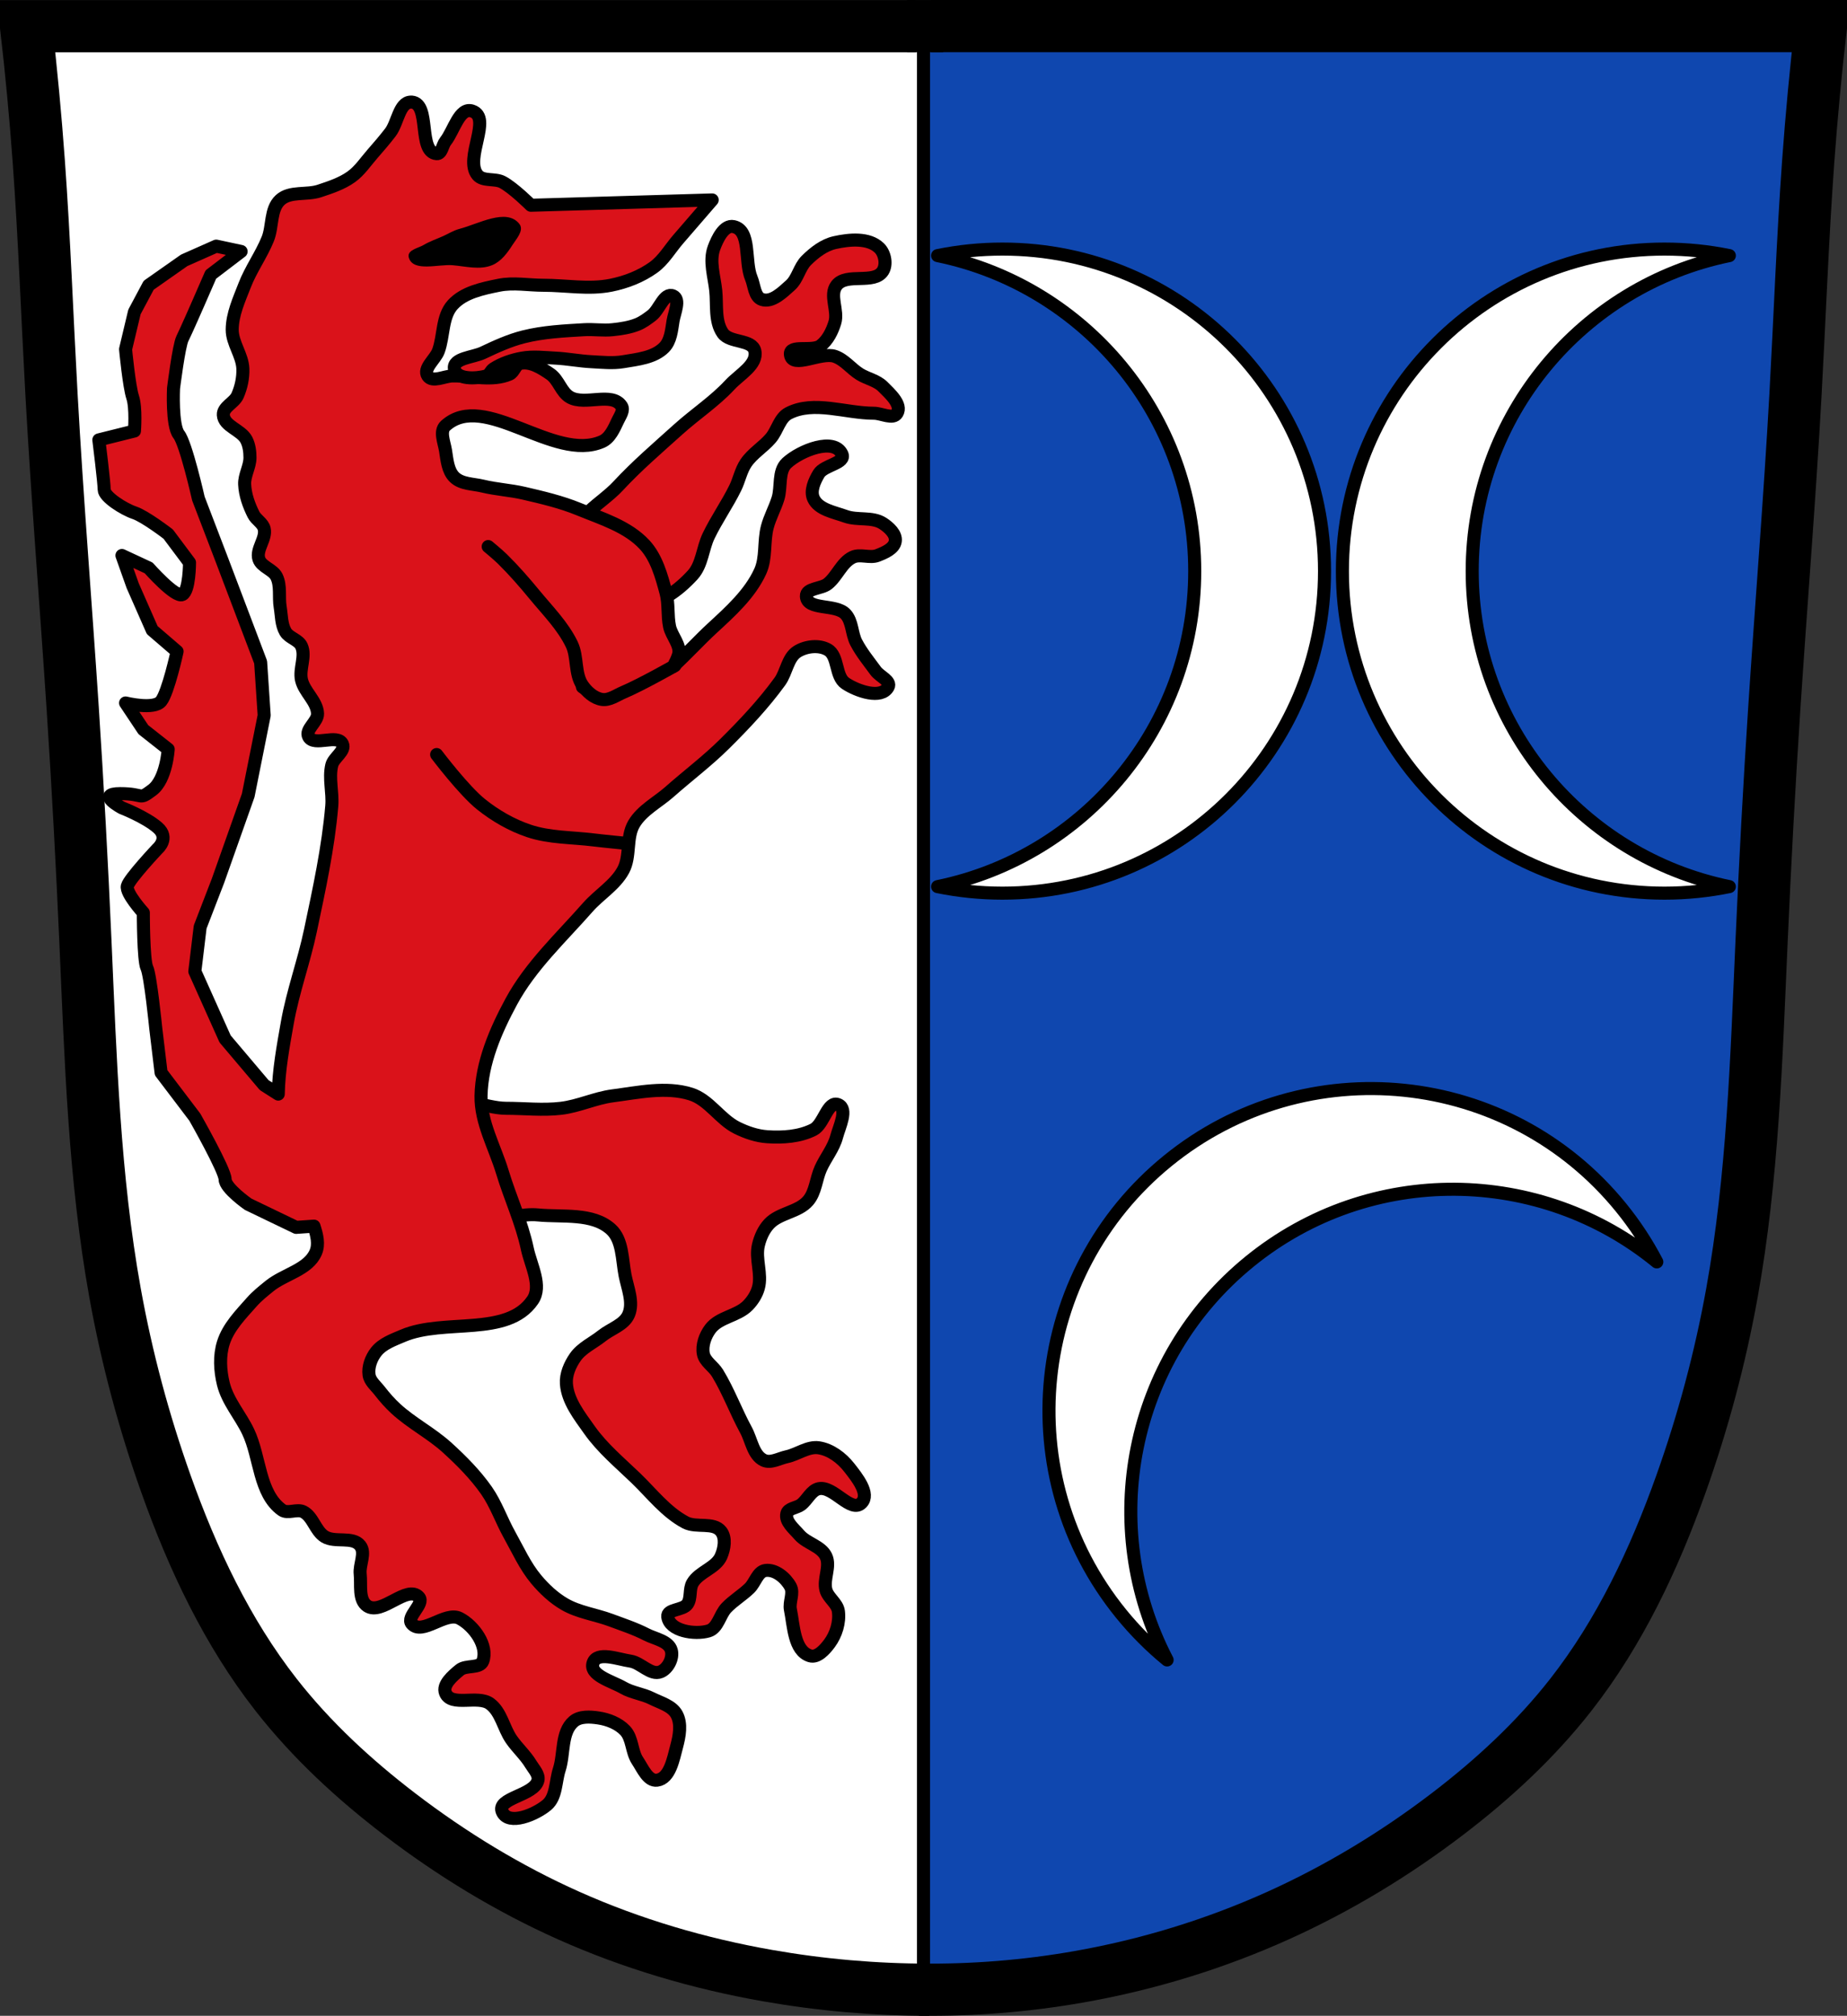
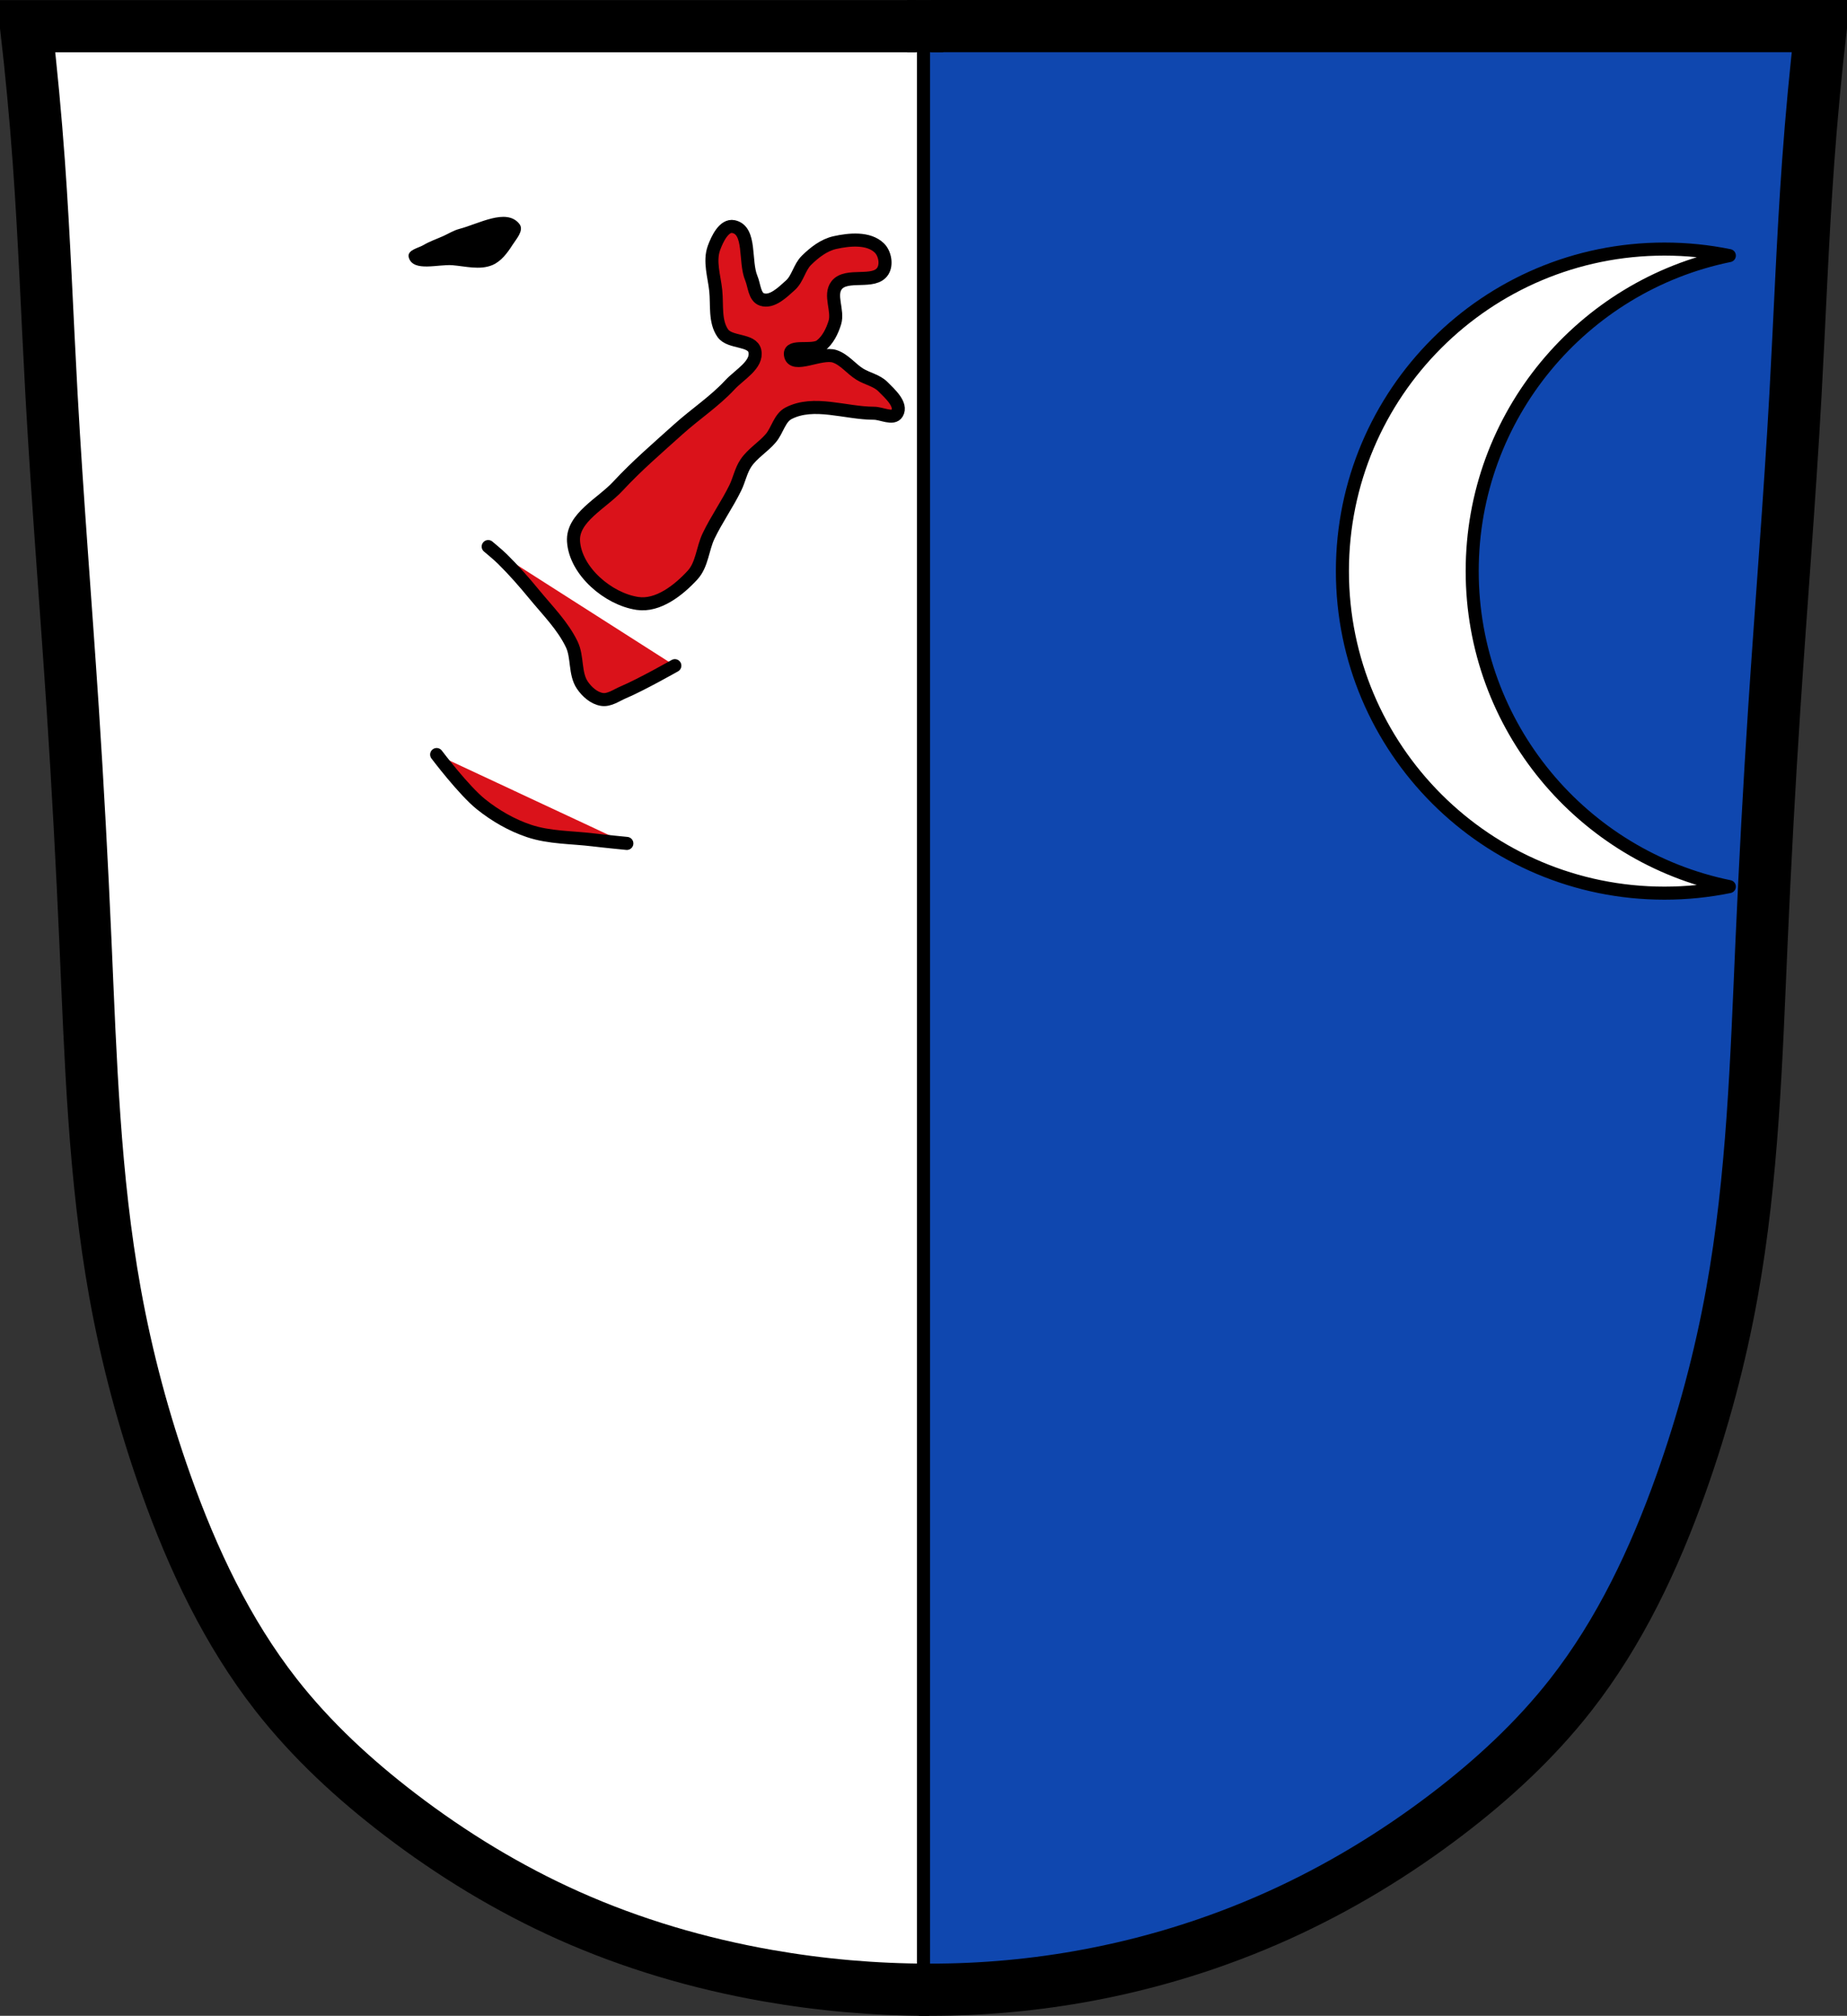
<svg xmlns="http://www.w3.org/2000/svg" xmlns:ns1="http://www.inkscape.org/namespaces/inkscape" xmlns:ns2="http://sodipodi.sourceforge.net/DTD/sodipodi-0.dtd" width="707.777" height="772.541" id="svg5922" version="1.1" ns1:version="0.48.4 r9939" ns2:docname="Wappen Büchlberg.svg">
  <rect width="100%" height="100%" fill="#333333" stroke="none" />
  <defs id="defs5924">
    <ns1:path-effect is_visible="true" id="path-effect3875" effect="spiro" />
    <ns1:path-effect is_visible="true" id="path-effect3875-7" effect="spiro" />
    <ns1:path-effect is_visible="true" id="path-effect3904" effect="spiro" />
  </defs>
  <ns2:namedview id="base" pagecolor="#ffffff" bordercolor="#666666" borderopacity="1.0" ns1:pageopacity="0.0" ns1:pageshadow="2" ns1:zoom="0.68345847" ns1:cx="353.88834" ns1:cy="386.27072" ns1:document-units="px" ns1:current-layer="layer1" showgrid="false" ns1:window-width="1366" ns1:window-height="745" ns1:window-x="-8" ns1:window-y="-8" ns1:window-maximized="1" fit-margin-top="0" fit-margin-left="0" fit-margin-right="0" fit-margin-bottom="0" />
  <g ns1:label="Ebene 1" ns1:groupmode="layer" id="layer1" transform="translate(-16.043,-72.384)">
    <path style="fill:#ffffff;stroke:#000000;stroke-width:1px;stroke-linecap:butt;stroke-linejoin:miter;stroke-opacity:1" d="m 26.859,81.36 685.212,2.679 -13.396,255.866 -10.047,170.801 -18.085,111.188 -30.141,72.339 -46.217,57.603 -77.028,52.245 -83.726,27.462 -81.716,4.019 L 272.678,818.817 211.056,794.034 151.443,753.846 105.897,702.271 75.755,623.234 54.321,522.093 47.623,406.886 35.567,194.558 z" id="path3067" ns1:connector-curvature="0" />
    <path style="fill:#0f47af;fill-opacity:1;stroke:#000000;stroke-width:1px;stroke-linecap:butt;stroke-linejoin:miter;stroke-opacity:1" d="m 370.757,84.006 -0.765,17.862 0.255,736.155 c 0,0 31.13,-2.041 32.151,-2.041 1.021,0 40.571,-9.441 40.571,-9.441 l 57.668,-18.117 52.564,-27.303 28.323,-18.882 35.213,-37.509 c 0,0 21.179,-30.365 22.199,-31.641 1.021,-1.276 13.524,-35.213 13.524,-35.213 l 21.689,-51.033 13.524,-92.881 0.765,-35.723 5.358,-83.95 5.614,-97.984 7.145,-108.19 8.165,-104.873 c 0,0 -344.985,1.276 -343.964,0.765 z" id="path6569" ns1:connector-curvature="0" />
    <path style="fill:none;stroke:#000000;stroke-width:20;stroke-linecap:butt;stroke-linejoin:miter;stroke-miterlimit:4;stroke-opacity:1;stroke-dasharray:none" d="m 372.124,834.926 c -20.737,-0.002 -41.474,-1.812 -61.899,-5.401 -26.241,-4.611 -51.999,-12.178 -76.323,-23.05 C 210.913,796.2 189.267,783.003 169.261,767.711 151.78,754.348 135.466,739.308 121.905,721.979 103.066,697.905 89.873,669.85 79.631,641.047 71.176,617.268 64.625,592.808 60.145,567.972 52.133,523.564 50.771,478.269 48.777,433.188 c -1.317,-29.787 -2.918,-59.562 -4.872,-89.314 -2.63,-40.062 -5.899,-80.082 -8.119,-120.169 -1.649,-29.771 -2.719,-59.576 -4.872,-89.314 -1.256,-17.353 -2.88,-34.68 -4.872,-51.965 57.378,-7e-6 114.756,-1e-5 172.133,-1e-5 56.295,0 112.59,3e-6 168.886,1e-5" id="path3873" ns1:path-effect="#path-effect3875" ns1:original-d="m 372.12365,834.92572 c 0,0 -41.56064,-1.48631 -61.89852,-5.40119 -26.09688,-5.02344 -52.02181,-12.2925 -76.32326,-23.04989 C 210.92796,796.3049 189.20014,782.9973 169.26121,767.71126 151.84585,754.35989 135.04736,739.55324 121.90538,721.97933 103.67797,697.60502 90.66534,669.41256 79.63144,641.04712 70.4922,617.55238 64.46857,592.80777 60.14465,567.97166 52.41135,523.55244 51.90008,478.16714 48.77736,433.18803 46.71234,403.44388 45.72264,373.6339 43.90566,343.87357 41.45905,303.80068 38.23278,263.77792 35.78617,223.70503 c -1.81698,-29.76032 -2.66782,-59.58028 -4.8717,-89.31445 -1.28597,-17.34995 -4.8717,-51.96477 -4.8717,-51.96477 0,0 115.28816,-0.80646 172.13331,-1e-5 56.84516,0.80646 168.88552,1e-5 168.88552,1e-5" ns1:connector-curvature="0" ns2:nodetypes="caaaaaaaaaaczc" />
    <path style="fill:none;stroke:#000000;stroke-width:20;stroke-linecap:butt;stroke-linejoin:miter;stroke-miterlimit:4;stroke-opacity:1;stroke-dasharray:none" d="m 368.27,834.892 c 20.484,0.282 40.994,-1.366 61.17,-4.915 26.352,-4.636 52.138,-12.525 76.521,-23.543 22.944,-10.369 44.621,-23.494 64.641,-38.763 17.496,-13.345 33.8,-28.399 47.356,-45.732 18.831,-24.08 32.03,-52.131 42.274,-80.932 8.458,-23.778 15.007,-48.239 19.487,-73.075 8.01,-44.408 9.374,-89.703 11.367,-134.784 1.317,-29.787 2.918,-59.562 4.872,-89.314 2.63,-40.062 5.899,-80.082 8.119,-120.169 1.649,-29.771 2.719,-59.576 4.872,-89.314 1.256,-17.353 2.88,-34.68 4.872,-51.965 -57.378,-7e-6 -114.756,-1e-5 -172.133,-1e-5 -56.295,0 -112.59,3e-6 -168.886,1e-5" id="path3873-1" ns1:path-effect="#path-effect3875-7" ns1:original-d="m 368.26988,834.89192 c 0,0 41.07969,-1.06561 61.16981,-4.91545 26.20997,-5.02257 52.14589,-12.67782 76.52065,-23.54336 22.94745,-10.22929 44.70173,-23.47734 64.64066,-38.76338 17.41536,-13.35137 34.21385,-28.15802 47.35583,-45.73193 18.22741,-24.37431 31.24004,-52.56677 42.27394,-80.93221 9.13924,-23.49474 15.16287,-48.23935 19.48679,-73.07546 7.7333,-44.41922 8.24457,-89.80452 11.36729,-134.78363 2.06502,-29.74415 3.05472,-59.55413 4.8717,-89.31446 2.44661,-40.07289 5.67288,-80.09565 8.11949,-120.16854 1.81698,-29.76032 2.66782,-59.58028 4.8717,-89.31445 1.28597,-17.34995 4.8717,-51.96477 4.8717,-51.96477 0,0 -115.28816,-0.80646 -172.13331,-1e-5 -56.84516,0.80646 -168.88552,1e-5 -168.88552,1e-5" ns1:connector-curvature="0" ns2:nodetypes="caaaaaaaaaaczc" />
    <path style="fill:none;stroke:#000000;stroke-width:20;stroke-linecap:butt;stroke-linejoin:miter;stroke-miterlimit:4;stroke-opacity:1;stroke-dasharray:none" d="m 363.668,82.4 13.789,0" id="path3902" ns1:path-effect="#path-effect3904" ns1:original-d="m 363.66828,82.39983 13.78881,0" ns1:connector-curvature="0" />
    <path style="fill:none;stroke:#000000;stroke-width:5;stroke-linecap:butt;stroke-linejoin:miter;stroke-miterlimit:4;stroke-opacity:1;stroke-dasharray:none" d="m 369.931,80.029 0,756.503" id="path3069" ns1:connector-curvature="0" />
    <g id="g6617" transform="matrix(0.91,0,0,0.91,847.307,42.259)" style="fill:#ffffff">
-       <path id="path6571" d="m -212.562,138 c -74.903,0 -135.625,60.722 -135.625,135.625 0,74.903 60.722,135.625 135.625,135.625 9.352,0 18.493,-0.947 27.312,-2.75 -61.802,-12.646 -108.281,-67.335 -108.281,-132.875 0,-65.54 46.479,-120.229 108.281,-132.875 -8.819,-1.803 -17.96,-2.75 -27.312,-2.75 z" style="fill:#ffffff;fill-opacity:1;stroke:#000000;stroke-width:5.496;stroke-linecap:round;stroke-linejoin:round;stroke-miterlimit:4;stroke-opacity:1;stroke-dasharray:none;stroke-dashoffset:0" ns1:connector-curvature="0" />
-       <path id="path6571-7" d="m -491.343,138 c 74.903,0 135.625,60.722 135.625,135.625 0,74.903 -60.722,135.625 -135.625,135.625 -9.352,0 -18.493,-0.947 -27.312,-2.75 61.802,-12.646 108.281,-67.335 108.281,-132.875 0,-65.54 -46.479,-120.229 -108.281,-132.875 8.819,-1.803 17.96,-2.75 27.312,-2.75 z" style="fill:#ffffff;fill-opacity:1;stroke:#000000;stroke-width:5.496;stroke-linecap:round;stroke-linejoin:round;stroke-miterlimit:4;stroke-opacity:1;stroke-dasharray:none;stroke-dashoffset:0" ns1:connector-curvature="0" />
-       <path id="path6571-4" d="m -230.885,541.621 c -47.247,-58.122 -132.667,-66.939 -190.789,-19.692 -58.122,47.247 -66.939,132.667 -19.692,190.789 5.899,7.257 12.4,13.752 19.362,19.459 -29.17,-55.933 -16.052,-126.496 34.805,-167.837 50.857,-41.341 122.611,-39.771 171.408,0.208 -4.164,-7.981 -9.195,-15.671 -15.094,-22.928 z" style="fill:#ffffff;fill-opacity:1;stroke:#000000;stroke-width:5.496;stroke-linecap:round;stroke-linejoin:round;stroke-miterlimit:4;stroke-opacity:1;stroke-dasharray:none;stroke-dashoffset:0" ns1:connector-curvature="0" />
+       <path id="path6571" d="m -212.562,138 c -74.903,0 -135.625,60.722 -135.625,135.625 0,74.903 60.722,135.625 135.625,135.625 9.352,0 18.493,-0.947 27.312,-2.75 -61.802,-12.646 -108.281,-67.335 -108.281,-132.875 0,-65.54 46.479,-120.229 108.281,-132.875 -8.819,-1.803 -17.96,-2.75 -27.312,-2.75 " style="fill:#ffffff;fill-opacity:1;stroke:#000000;stroke-width:5.496;stroke-linecap:round;stroke-linejoin:round;stroke-miterlimit:4;stroke-opacity:1;stroke-dasharray:none;stroke-dashoffset:0" ns1:connector-curvature="0" />
    </g>
    <g id="g6639" transform="matrix(0.947,0,0,0.947,838.716,14.87)" style="fill:#da121a;fill-opacity:1">
-       <path ns2:nodetypes="aaaaaaaaaaaaaaaaaaaaaaaaaaaaaaaaaaaaaaaaaaaaaaaaaaaaaaaaa" ns1:connector-curvature="0" id="path6622" d="m -688.435,552.402 c 8.963,8.669 24.996,-1.2 37.407,0 9.97,0.964 22.047,-0.944 29.494,5.755 4.85,4.362 4.494,12.304 5.755,18.704 1.024,5.197 3.515,10.953 1.439,15.826 -1.805,4.238 -7.194,5.755 -10.791,8.632 -3.597,2.877 -8.156,4.854 -10.791,8.632 -2.169,3.11 -3.866,7.009 -3.597,10.791 0.494,6.953 5.33,13.011 9.352,18.704 5.186,7.341 12.229,13.188 18.704,19.423 6.483,6.244 12.187,13.773 20.142,17.984 4.369,2.313 11.345,-0.3 14.387,3.597 2.066,2.646 1.335,6.991 0,10.071 -2.091,4.826 -8.845,6.257 -11.51,10.791 -1.503,2.557 -0.424,6.226 -2.158,8.632 -1.828,2.536 -8.275,1.93 -7.913,5.036 0.676,5.8 10.95,7.426 16.545,5.755 3.768,-1.125 4.478,-6.507 7.194,-9.352 2.819,-2.954 6.421,-5.07 9.352,-7.913 2.316,-2.246 3.277,-6.765 6.474,-7.194 3.955,-0.53 8.159,2.971 10.071,6.474 1.494,2.736 -0.62,6.297 0,9.352 1.346,6.634 1.45,16.691 7.913,18.704 2.985,0.93 6.052,-2.523 7.913,-5.036 2.666,-3.6 4.171,-8.506 3.597,-12.949 -0.427,-3.304 -4.166,-5.417 -5.036,-8.632 -1.189,-4.398 1.974,-9.562 0,-13.668 -1.995,-4.152 -7.781,-5.145 -10.791,-8.632 -2.177,-2.522 -5.834,-5.398 -5.036,-8.632 0.542,-2.196 3.948,-2.236 5.755,-3.597 2.577,-1.941 4.036,-5.816 7.194,-6.474 5.939,-1.238 13.007,10.076 17.265,5.755 3.566,-3.62 -1.894,-10.394 -5.036,-14.387 -3.002,-3.816 -7.43,-7.179 -12.229,-7.913 -4.428,-0.677 -8.569,2.655 -12.949,3.597 -3.083,0.663 -6.503,2.791 -9.352,1.439 -4.272,-2.028 -4.936,-8.074 -7.194,-12.229 -4.096,-7.538 -7.053,-15.689 -11.51,-23.02 -1.694,-2.787 -5.186,-4.702 -5.755,-7.913 -0.609,-3.438 0.772,-7.286 2.877,-10.071 3.572,-4.724 10.948,-5.135 15.107,-9.352 1.964,-1.991 3.57,-4.499 4.316,-7.194 1.536,-5.546 -1.322,-11.664 0,-17.265 0.739,-3.131 2.122,-6.279 4.316,-8.632 4.178,-4.482 11.86,-4.681 15.826,-9.352 2.998,-3.53 3.159,-8.715 5.036,-12.949 1.956,-4.412 5.236,-8.285 6.474,-12.949 1.11,-4.178 4.666,-11.184 0.719,-12.949 -4.334,-1.938 -5.836,7.925 -10.071,10.071 -5.627,2.851 -12.41,3.298 -18.704,2.877 -4.24,-0.283 -8.419,-1.716 -12.229,-3.597 -6.924,-3.418 -11.336,-11.355 -18.704,-13.668 -10.069,-3.161 -21.187,-0.646 -31.652,0.719 -7.093,0.926 -13.758,4.19 -20.862,5.036 -7.381,0.878 -14.867,0 -22.3,0 -8.632,0 -19.896,-6.205 -25.897,0 -10.008,10.347 -8.908,33.154 1.439,43.162 z" style="fill:#da121a;fill-opacity:1;stroke:#000000;stroke-width:5.279;stroke-linecap:butt;stroke-linejoin:round;stroke-miterlimit:4;stroke-opacity:1;stroke-dasharray:none" />
      <path ns2:nodetypes="aaaaaaaaaaaaaaaaaaaaaaaaaaaaaaaaa" ns1:connector-curvature="0" id="path6633" d="m -636.64,279.761 c -0.577,-9.532 11.495,-15.295 17.984,-22.3 7.608,-8.213 16.14,-15.526 24.459,-23.02 6.821,-6.145 14.622,-11.249 20.862,-17.984 3.846,-4.152 11.275,-8.138 10.071,-13.668 -1.05,-4.825 -10.102,-3.159 -12.949,-7.194 -3.363,-4.767 -2.275,-11.462 -2.877,-17.265 -0.594,-5.729 -2.695,-11.854 -0.719,-17.265 1.339,-3.667 4.091,-9.427 7.913,-8.632 7.202,1.497 4.344,14.08 7.194,20.862 1.246,2.966 1.264,7.615 4.316,8.632 4.069,1.356 8.318,-2.889 11.51,-5.755 2.97,-2.666 3.634,-7.267 6.474,-10.071 3.22,-3.179 7.094,-6.208 11.51,-7.194 5.893,-1.315 13.645,-2.04 17.984,2.158 2.267,2.193 3.114,6.679 1.439,9.352 -3.464,5.527 -14.705,0.602 -18.704,5.755 -3.091,3.983 0.769,10.29 -0.719,15.107 -1.08,3.497 -2.847,7.129 -5.755,9.352 -3.376,2.58 -12.751,-0.62 -12.229,3.597 0.736,5.954 12.309,-1.225 17.984,0.719 3.903,1.337 6.569,5.012 10.071,7.194 3.005,1.872 6.853,2.527 9.352,5.036 2.877,2.888 7.852,7.295 5.755,10.791 -1.604,2.673 -6.235,0 -9.352,0 -11.51,0 -24.295,-5.267 -34.53,0 -3.668,1.888 -4.527,6.923 -7.194,10.071 -3.069,3.623 -7.41,6.14 -10.071,10.071 -2.048,3.024 -2.708,6.792 -4.316,10.071 -3.261,6.65 -7.584,12.747 -10.791,19.423 -2.467,5.138 -2.625,11.622 -6.474,15.826 -5.649,6.17 -14.026,12.739 -22.3,11.51 -11.909,-1.769 -25.17,-13.16 -25.897,-25.178 z" style="fill:#da121a;fill-opacity:1;stroke:#000000;stroke-width:5.279;stroke-linecap:butt;stroke-linejoin:round;stroke-miterlimit:4;stroke-opacity:1;stroke-dasharray:none" />
-       <path id="path6624" d="m -702.562,102.062 c -4.56,0.139 -5.244,8.416 -8.188,12.25 -2.281,2.971 -4.717,5.809 -7.188,8.625 -2.798,3.189 -5.177,6.873 -8.625,9.344 -3.839,2.751 -8.455,4.26 -12.938,5.75 -5.134,1.706 -11.86,-0.035 -15.844,3.625 -4.077,3.746 -2.948,10.684 -5.031,15.812 -2.623,6.458 -6.834,12.216 -9.344,18.719 -2.241,5.808 -5.01,11.743 -5.031,17.969 -0.018,5.468 4.124,10.348 4.312,15.812 0.126,3.666 -0.684,7.453 -2.156,10.812 -1.309,2.987 -5.945,4.651 -5.75,7.906 0.274,4.573 7.257,5.984 9.344,10.062 1.114,2.177 1.438,4.742 1.438,7.188 0,3.668 -2.319,7.148 -2.156,10.812 0.188,4.245 1.689,8.42 3.594,12.219 1.075,2.144 3.756,3.418 4.312,5.75 0.961,4.026 -3.401,8.302 -2.156,12.25 1.02,3.234 5.709,4.136 7.188,7.188 1.79,3.694 0.767,8.169 1.438,12.219 0.561,3.387 0.428,7.096 2.156,10.062 1.454,2.495 5.286,3.147 6.469,5.781 1.866,4.156 -1,9.211 0,13.656 1.106,4.918 6.31,8.619 6.5,13.656 0.126,3.338 -5.189,6.441 -3.594,9.375 2.224,4.09 11.632,-1.318 13.656,2.875 1.399,2.897 -3.573,5.494 -4.312,8.625 -1.267,5.368 0.468,11.036 0,16.531 -1.444,16.969 -5.119,33.71 -8.625,50.375 -2.646,12.577 -7.145,24.748 -9.375,37.406 -1.675,9.507 -3.464,19.14 -3.656,28.781 l -5.688,-3.625 -15.812,-18.688 -12.25,-27.344 2.156,-17.969 7.219,-18.719 12.219,-34.531 6.469,-32.375 -1.438,-21.562 -15.812,-41.719 -9.375,-24.469 c 0,0 -5.029,-22.309 -7.906,-25.906 -2.877,-3.597 -2.156,-18.688 -2.156,-18.688 0,0 2.155,-17.279 3.594,-20.156 1.439,-2.877 6.469,-14.375 6.469,-14.375 l 5.031,-11.531 12.25,-9.344 -10.062,-2.156 -12.969,5.75 -14.375,10.094 -5.75,10.781 -3.594,15.094 c 0,0 1.436,15.121 2.875,19.438 1.439,4.316 0.719,13.656 0.719,13.656 l -14.406,3.594 c 0,0 2.156,17.279 2.156,20.156 0,2.877 7.934,7.905 12.25,9.344 4.316,1.439 13.656,8.625 13.656,8.625 l 8.625,11.531 c 0,0 0.002,11.499 -2.875,12.938 -2.877,1.439 -13.656,-10.781 -13.656,-10.781 l -10.812,-5.031 4.344,12.219 7.906,17.969 10.062,8.656 c 0,0 -3.591,16.528 -6.469,20.125 -2.877,3.597 -14.375,0.719 -14.375,0.719 l 7.188,10.781 10.062,7.938 c 0,0 -0.714,12.215 -6.469,16.531 -5.755,4.316 -2.898,1.438 -12.969,1.438 -10.071,0 0.719,5.75 0.719,5.75 0,0 9.371,3.621 14.406,7.938 5.036,4.316 0,8.625 0,8.625 0,0 -11.499,12.216 -12.219,15.094 -0.719,2.877 6.469,10.781 6.469,10.781 0,0 -10e-4,19.435 1.438,22.312 1.439,2.877 3.594,24.469 3.594,24.469 l 2.156,17.969 13.656,18 c 0,0 12.25,21.559 12.25,25.156 0,3.597 9.344,10.094 9.344,10.094 l 19.406,9.344 7.219,-0.5 c 1.158,3.597 2.101,7.283 0.719,10.562 -2.999,7.116 -12.724,8.82 -18.719,13.688 -2.505,2.033 -5.053,4.05 -7.188,6.469 -4.445,5.038 -9.49,10.121 -11.5,16.531 -1.65,5.262 -1.307,11.204 0,16.562 1.728,7.085 6.936,12.817 10.062,19.406 4.926,10.383 4.324,24.949 13.656,31.656 2.345,1.685 6.085,-0.596 8.656,0.719 3.937,2.013 4.864,7.738 8.625,10.062 4.205,2.599 11.333,-0.271 14.375,3.625 2.361,3.024 -0.419,7.686 0,11.5 0.482,4.395 -0.797,10.475 2.875,12.938 5.861,3.93 16.114,-8.803 20.875,-3.594 2.511,2.748 -5.303,7.959 -2.875,10.781 4.248,4.938 13.634,-5.175 19.406,-2.156 5.8,3.033 11.61,11.141 9.344,17.281 -1.157,3.133 -6.775,1.46 -9.344,3.594 -2.816,2.339 -7.148,5.961 -5.75,9.344 2.354,5.698 13.029,0.666 18,4.312 4.509,3.308 5.452,9.8 8.625,14.406 2.422,3.516 5.704,6.405 7.906,10.062 1.218,2.023 3.367,4.159 2.875,6.469 -1.344,6.31 -17.157,7.116 -14.375,12.938 2.617,5.478 13.311,1.019 17.969,-2.875 3.898,-3.259 3.47,-9.54 5.031,-14.375 2.075,-6.426 0.671,-15.024 5.781,-19.438 2.567,-2.216 6.708,-1.935 10.062,-1.438 3.926,0.583 8.04,2.192 10.781,5.062 3.045,3.188 2.586,8.551 5.031,12.219 2.069,3.104 4.208,8.391 7.906,7.906 5.22,-0.684 6.572,-8.572 7.938,-13.656 1.12,-4.168 2.068,-9.18 0,-12.969 -1.912,-3.503 -6.527,-4.679 -10.094,-6.469 -3.662,-1.838 -7.952,-2.263 -11.5,-4.312 -4.573,-2.642 -13.883,-5.051 -12.219,-10.062 1.589,-4.784 10.106,-1.451 15.094,-0.719 4.277,0.628 8.211,5.932 12.219,4.312 2.983,-1.205 5.195,-5.523 4.344,-8.625 -1.056,-3.849 -6.546,-4.64 -10.094,-6.469 -4.591,-2.366 -9.535,-3.977 -14.375,-5.781 -6.182,-2.305 -13.013,-3.156 -18.719,-6.469 -4.409,-2.56 -8.231,-6.151 -11.5,-10.062 -4.483,-5.364 -7.369,-11.899 -10.781,-18 -3.298,-5.897 -5.469,-12.433 -9.344,-17.969 -4.477,-6.396 -10.073,-12.023 -15.844,-17.281 -6.452,-5.879 -14.419,-9.905 -20.844,-15.812 -2.375,-2.184 -4.521,-4.64 -6.5,-7.188 -1.591,-2.048 -3.938,-3.902 -4.312,-6.469 -0.47,-3.227 0.864,-6.807 2.875,-9.375 2.586,-3.302 6.955,-4.82 10.812,-6.469 16.689,-7.133 42.25,0.603 52.5,-14.375 3.948,-5.769 -0.706,-14.036 -2.156,-20.875 -2.249,-10.608 -6.926,-20.557 -10.062,-30.938 -3.096,-10.247 -8.861,-20.203 -8.656,-30.906 0.255,-13.344 5.898,-26.418 12.25,-38.156 7.788,-14.393 20.13,-25.835 30.938,-38.125 4.592,-5.222 11.078,-8.971 14.375,-15.094 3.033,-5.634 1.065,-13.175 4.312,-18.688 3.275,-5.559 9.576,-8.692 14.406,-12.969 7.381,-6.535 15.282,-12.465 22.281,-19.406 7.96,-7.894 15.723,-16.117 22.312,-25.188 2.78,-3.826 3.153,-9.751 7.188,-12.219 3.484,-2.131 8.662,-2.726 12.219,-0.719 4.484,2.53 2.926,10.814 7.219,13.656 4.815,3.188 14.499,6.515 17.25,1.438 1.302,-2.404 -3.417,-4.262 -5.031,-6.469 -2.749,-3.757 -5.754,-7.403 -7.906,-11.531 -1.894,-3.633 -1.515,-8.506 -4.312,-11.5 -3.956,-4.234 -15.55,-1.4 -15.844,-7.188 -0.169,-3.327 6.022,-2.952 8.625,-5.031 3.844,-3.071 5.654,-8.661 10.094,-10.781 3.037,-1.451 6.928,0.508 10.062,-0.719 2.86,-1.119 6.751,-2.742 7.188,-5.781 0.416,-2.897 -2.574,-5.598 -5.031,-7.188 -4.304,-2.784 -10.274,-1.129 -15.094,-2.875 -4.642,-1.682 -10.927,-2.692 -12.969,-7.188 -1.42,-3.126 0.392,-7.117 2.156,-10.062 2.099,-3.503 11.05,-4.228 9.344,-7.938 -3.146,-6.841 -16.735,-1.499 -22.281,3.594 -3.641,3.344 -2.124,9.686 -3.594,14.406 -1.218,3.912 -3.264,7.539 -4.312,11.5 -1.553,5.869 -0.346,12.481 -2.875,18 -4.183,9.127 -12.058,16.193 -19.438,23 -5.209,4.805 -10.344,10.452 -15.812,15.469 0.904,-1.485 1.654,-3.035 2.156,-4.656 1.189,-3.84 -2.78,-7.595 -3.594,-11.531 -0.928,-4.486 -0.253,-9.231 -1.438,-13.656 -1.832,-6.844 -3.844,-14.238 -8.656,-19.438 -6.85,-7.402 -17.262,-10.549 -26.594,-14.375 -7.162,-2.936 -14.771,-4.724 -22.312,-6.469 -5.454,-1.262 -11.122,-1.558 -16.562,-2.875 -3.907,-0.946 -8.631,-0.778 -11.5,-3.594 -2.706,-2.656 -2.986,-7.07 -3.594,-10.812 -0.538,-3.314 -2.492,-7.813 0,-10.062 15.743,-14.215 43.882,14.976 63.312,6.469 3.295,-1.443 4.923,-5.377 6.469,-8.625 0.85,-1.785 2.517,-4.093 1.438,-5.75 -3.853,-5.912 -14.75,-0.09 -20.875,-3.594 -3.544,-2.028 -4.545,-7.025 -7.906,-9.344 -3.558,-2.455 -8.003,-5.3 -12.219,-4.344 -1.984,0.45 -2.445,3.536 -4.312,4.344 -7.046,3.048 -15.355,0.599 -23.031,0.719 -3.357,0.052 -8.214,2.803 -10.062,0 -2.011,-3.049 3.054,-6.665 4.312,-10.094 2.247,-6.124 1.378,-13.846 5.75,-18.688 4.537,-5.024 12.084,-6.561 18.719,-7.906 5.875,-1.192 11.974,0 17.969,0 9.112,0 18.409,1.787 27.344,0 6.113,-1.223 12.188,-3.579 17.25,-7.219 4.139,-2.976 6.749,-7.653 10.094,-11.5 4.573,-5.261 13.656,-15.812 13.656,-15.812 l -73.375,2.156 c 0,0 -7.116,-7.091 -11.5,-9.375 -3.096,-1.613 -7.877,-0.177 -10.094,-2.875 -5.499,-6.693 6.067,-23.151 -2.156,-25.875 -5.161,-1.71 -7.398,7.963 -10.781,12.219 -1.284,1.615 -1.538,5.207 -3.594,5.031 -7.694,-0.657 -2.367,-20.239 -10.062,-20.875 -0.155,-0.013 -0.322,-0.004 -0.469,0 z m 69.531,236.688 c 0,0 3.803,2.555 7.969,4.281 -3.911,-1.421 -7.969,-4.281 -7.969,-4.281 z" style="fill:#da121a;fill-opacity:1;stroke:#000000;stroke-width:5.279;stroke-linecap:butt;stroke-linejoin:round;stroke-miterlimit:4;stroke-opacity:1;stroke-dasharray:none" ns1:connector-curvature="0" />
      <path ns2:nodetypes="caaac" ns1:connector-curvature="0" id="path6629" d="m -615.059,402.054 c 0,0 -9.121,-0.884 -13.668,-1.439 -8.651,-1.056 -17.631,-0.834 -25.897,-3.597 -7.024,-2.348 -13.639,-6.165 -19.423,-10.791 -7.03,-5.621 -17.984,-20.142 -17.984,-20.142" style="fill:#da121a;stroke:#000000;stroke-width:5.279;stroke-linecap:round;stroke-linejoin:miter;stroke-miterlimit:4;stroke-opacity:1;stroke-dasharray:none;fill-opacity:1" />
      <path ns2:nodetypes="caaaaaac" ns1:connector-curvature="0" id="path6631" d="m -595.636,330.117 c 0,0 -13.649,7.745 -20.862,10.791 -2.794,1.18 -5.635,3.341 -8.632,2.877 -3.223,-0.499 -6.075,-3.061 -7.913,-5.755 -3.212,-4.709 -1.84,-11.412 -4.316,-16.545 -3.646,-7.56 -9.776,-13.66 -15.107,-20.142 -4.098,-4.984 -8.355,-9.857 -12.949,-14.387 -1.815,-1.79 -5.755,-5.036 -5.755,-5.036" style="fill:#da121a;stroke:#000000;stroke-width:5.279;stroke-linecap:round;stroke-linejoin:miter;stroke-miterlimit:4;stroke-opacity:1;stroke-dasharray:none;fill-opacity:1" />
-       <path ns2:nodetypes="aaaaaaaaaaaaaaaaa" ns1:connector-curvature="0" id="path6635" d="m -684.838,209.983 c -0.644,-4.355 7.532,-4.589 11.51,-6.474 5.351,-2.537 10.8,-5.038 16.545,-6.474 7.964,-1.992 16.264,-2.397 24.459,-2.877 3.83,-0.225 7.695,0.404 11.51,0 3.414,-0.362 6.889,-0.869 10.071,-2.158 2.097,-0.849 3.954,-2.227 5.755,-3.597 3.107,-2.363 5.059,-9.485 8.632,-7.913 3.073,1.352 0.538,6.757 0,10.071 -0.607,3.742 -0.933,8.092 -3.597,10.791 -4.102,4.156 -10.788,4.782 -16.545,5.755 -4.256,0.719 -8.638,0.215 -12.949,0 -4.814,-0.24 -9.574,-1.199 -14.387,-1.439 -4.55,-0.227 -9.185,-0.813 -13.668,0 -4.032,0.731 -8.065,2.098 -11.51,4.316 -1.14,0.734 -1.575,2.498 -2.877,2.877 -4.245,1.236 -12.302,1.496 -12.949,-2.877 z" style="fill:#da121a;fill-opacity:1;stroke:#000000;stroke-width:5.279;stroke-linecap:round;stroke-linejoin:miter;stroke-miterlimit:4;stroke-opacity:1;stroke-dasharray:none" />
      <path ns2:nodetypes="aaaaaaaaa" ns1:connector-curvature="0" id="path6637" d="m -702.822,164.662 c 1.382,5.668 11.45,2.396 17.265,2.877 5.257,0.435 10.952,2.019 15.826,0 3.446,-1.427 5.909,-4.767 7.913,-7.913 1.508,-2.367 4.59,-5.69 2.877,-7.913 -4.849,-6.295 -16.049,0.158 -23.739,2.158 -2.286,0.594 -4.32,1.909 -6.474,2.877 -2.643,1.188 -5.421,2.119 -7.913,3.597 -2.063,1.223 -6.323,1.987 -5.755,4.316 z" style="fill:#000000;fill-opacity:1;stroke:#000000;stroke-width:1.056px;stroke-linecap:butt;stroke-linejoin:miter;stroke-opacity:1" />
    </g>
  </g>
</svg>